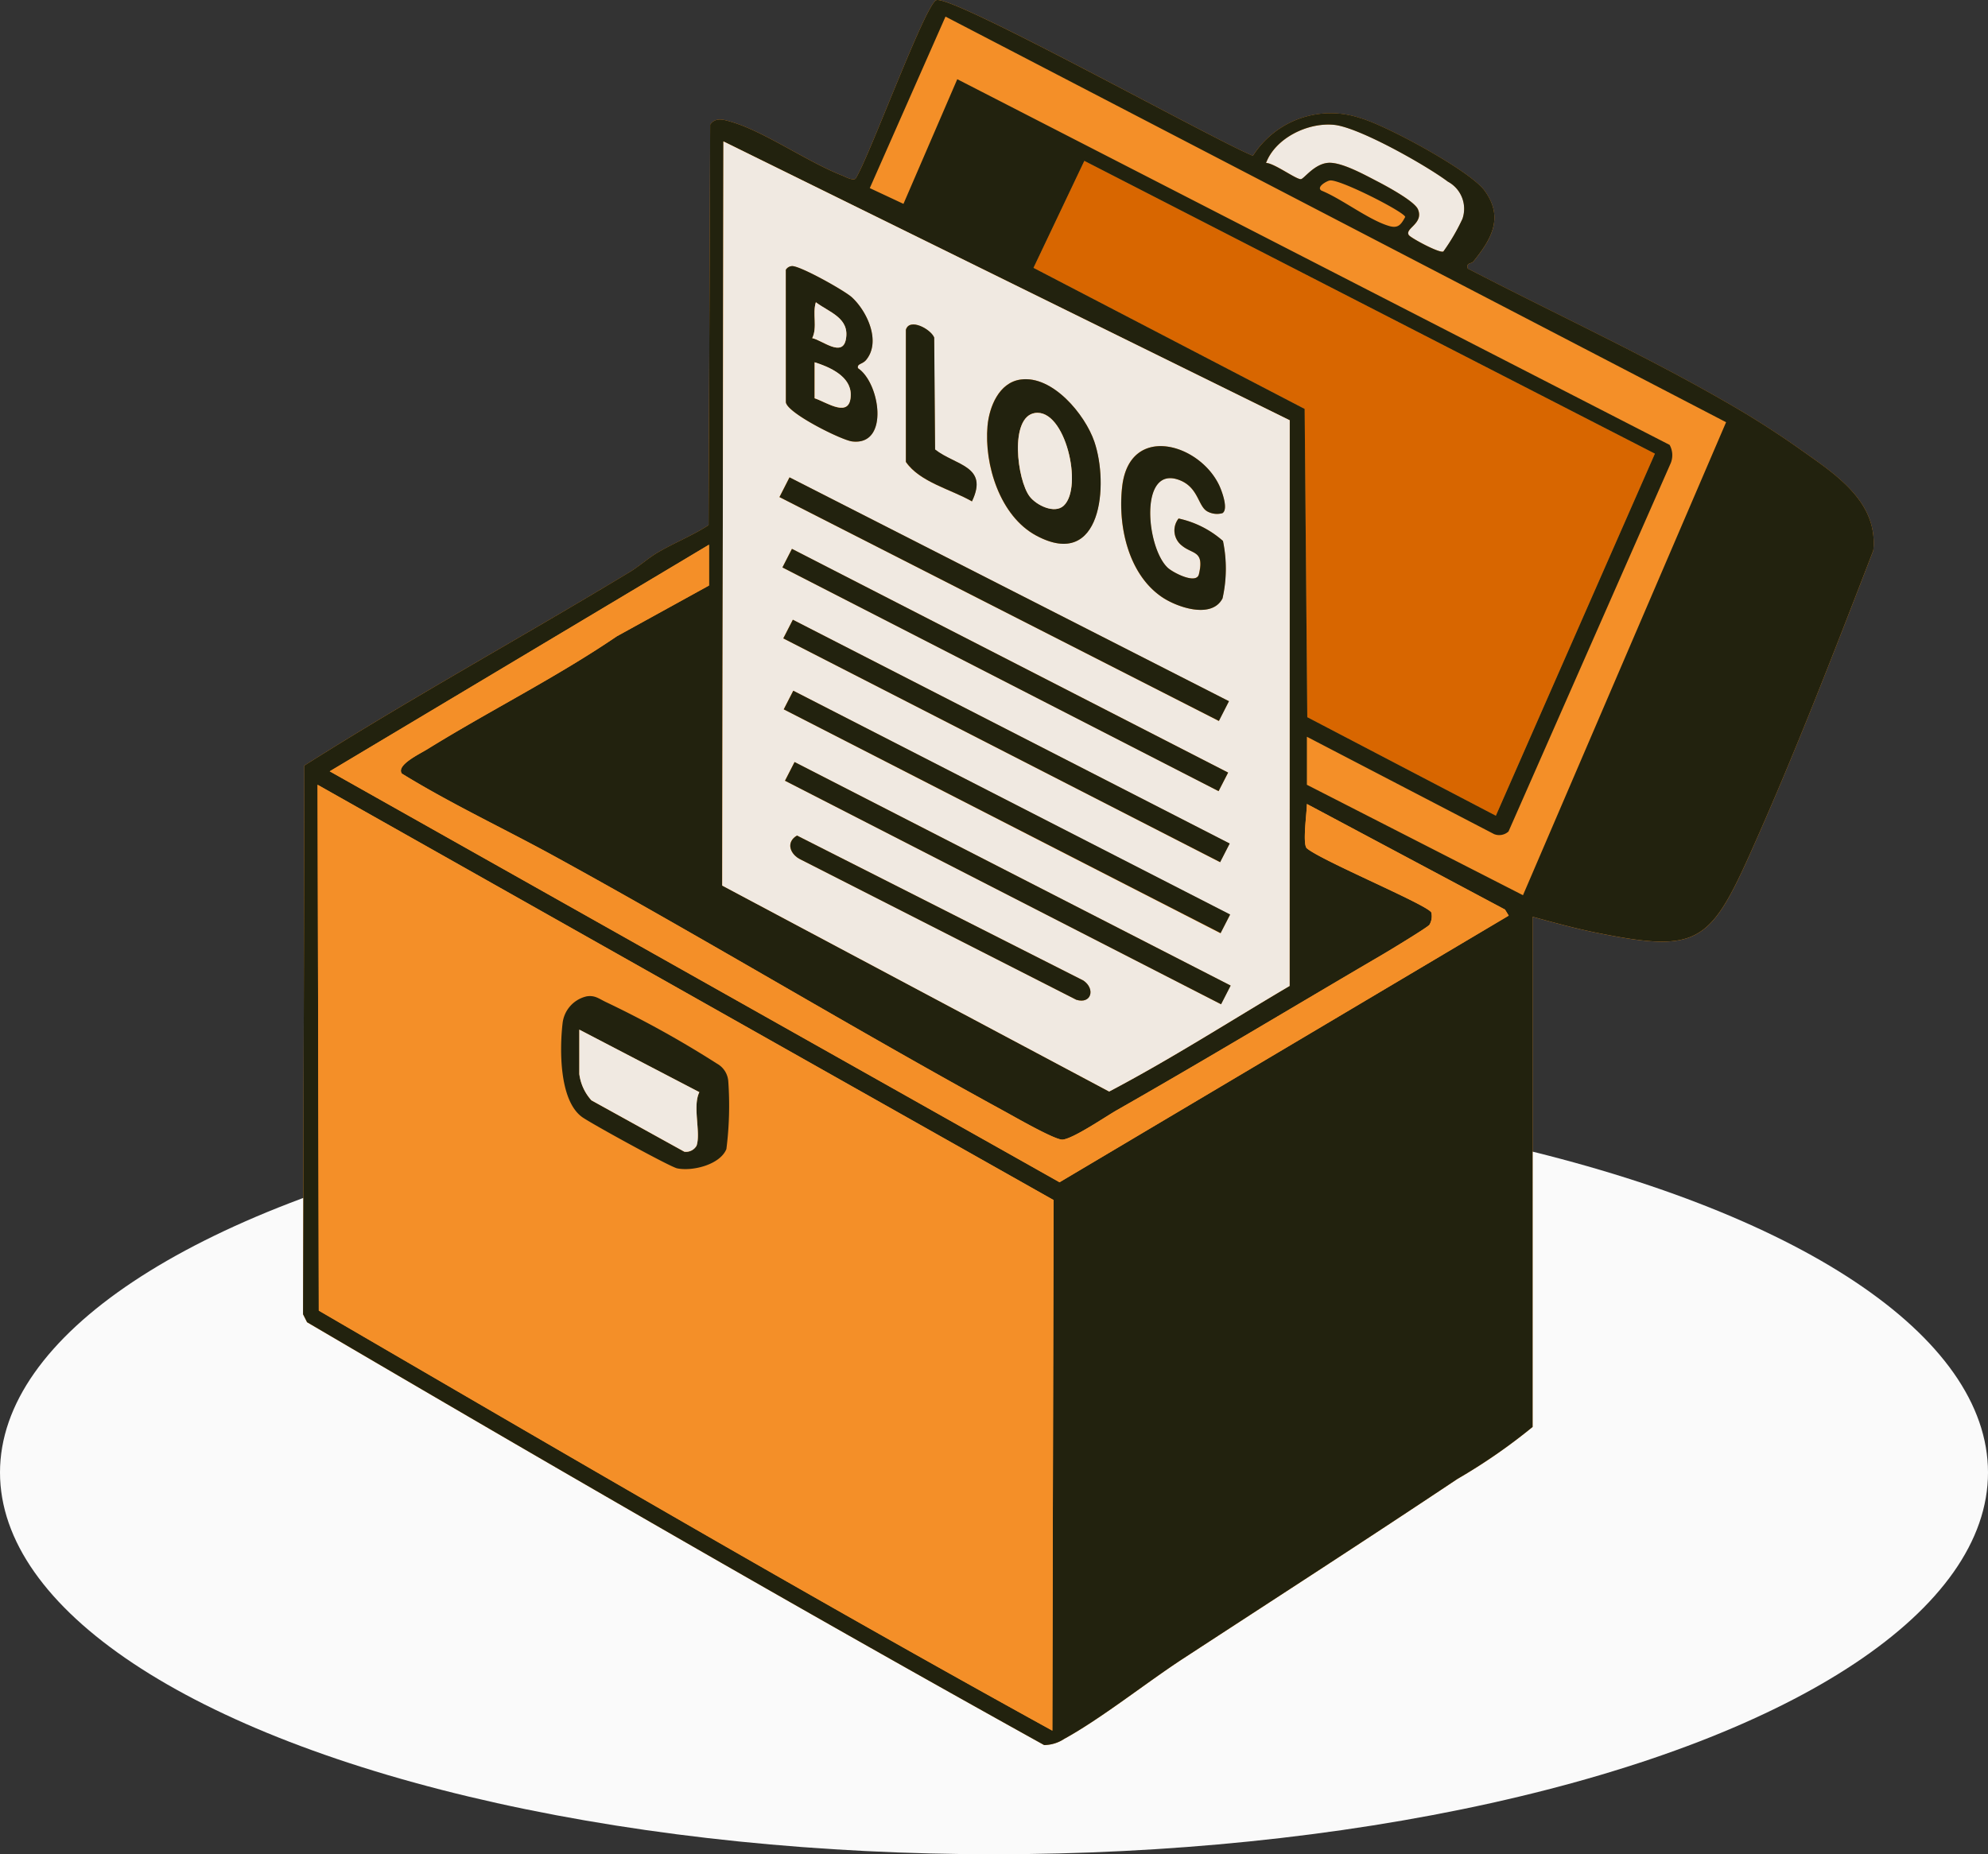
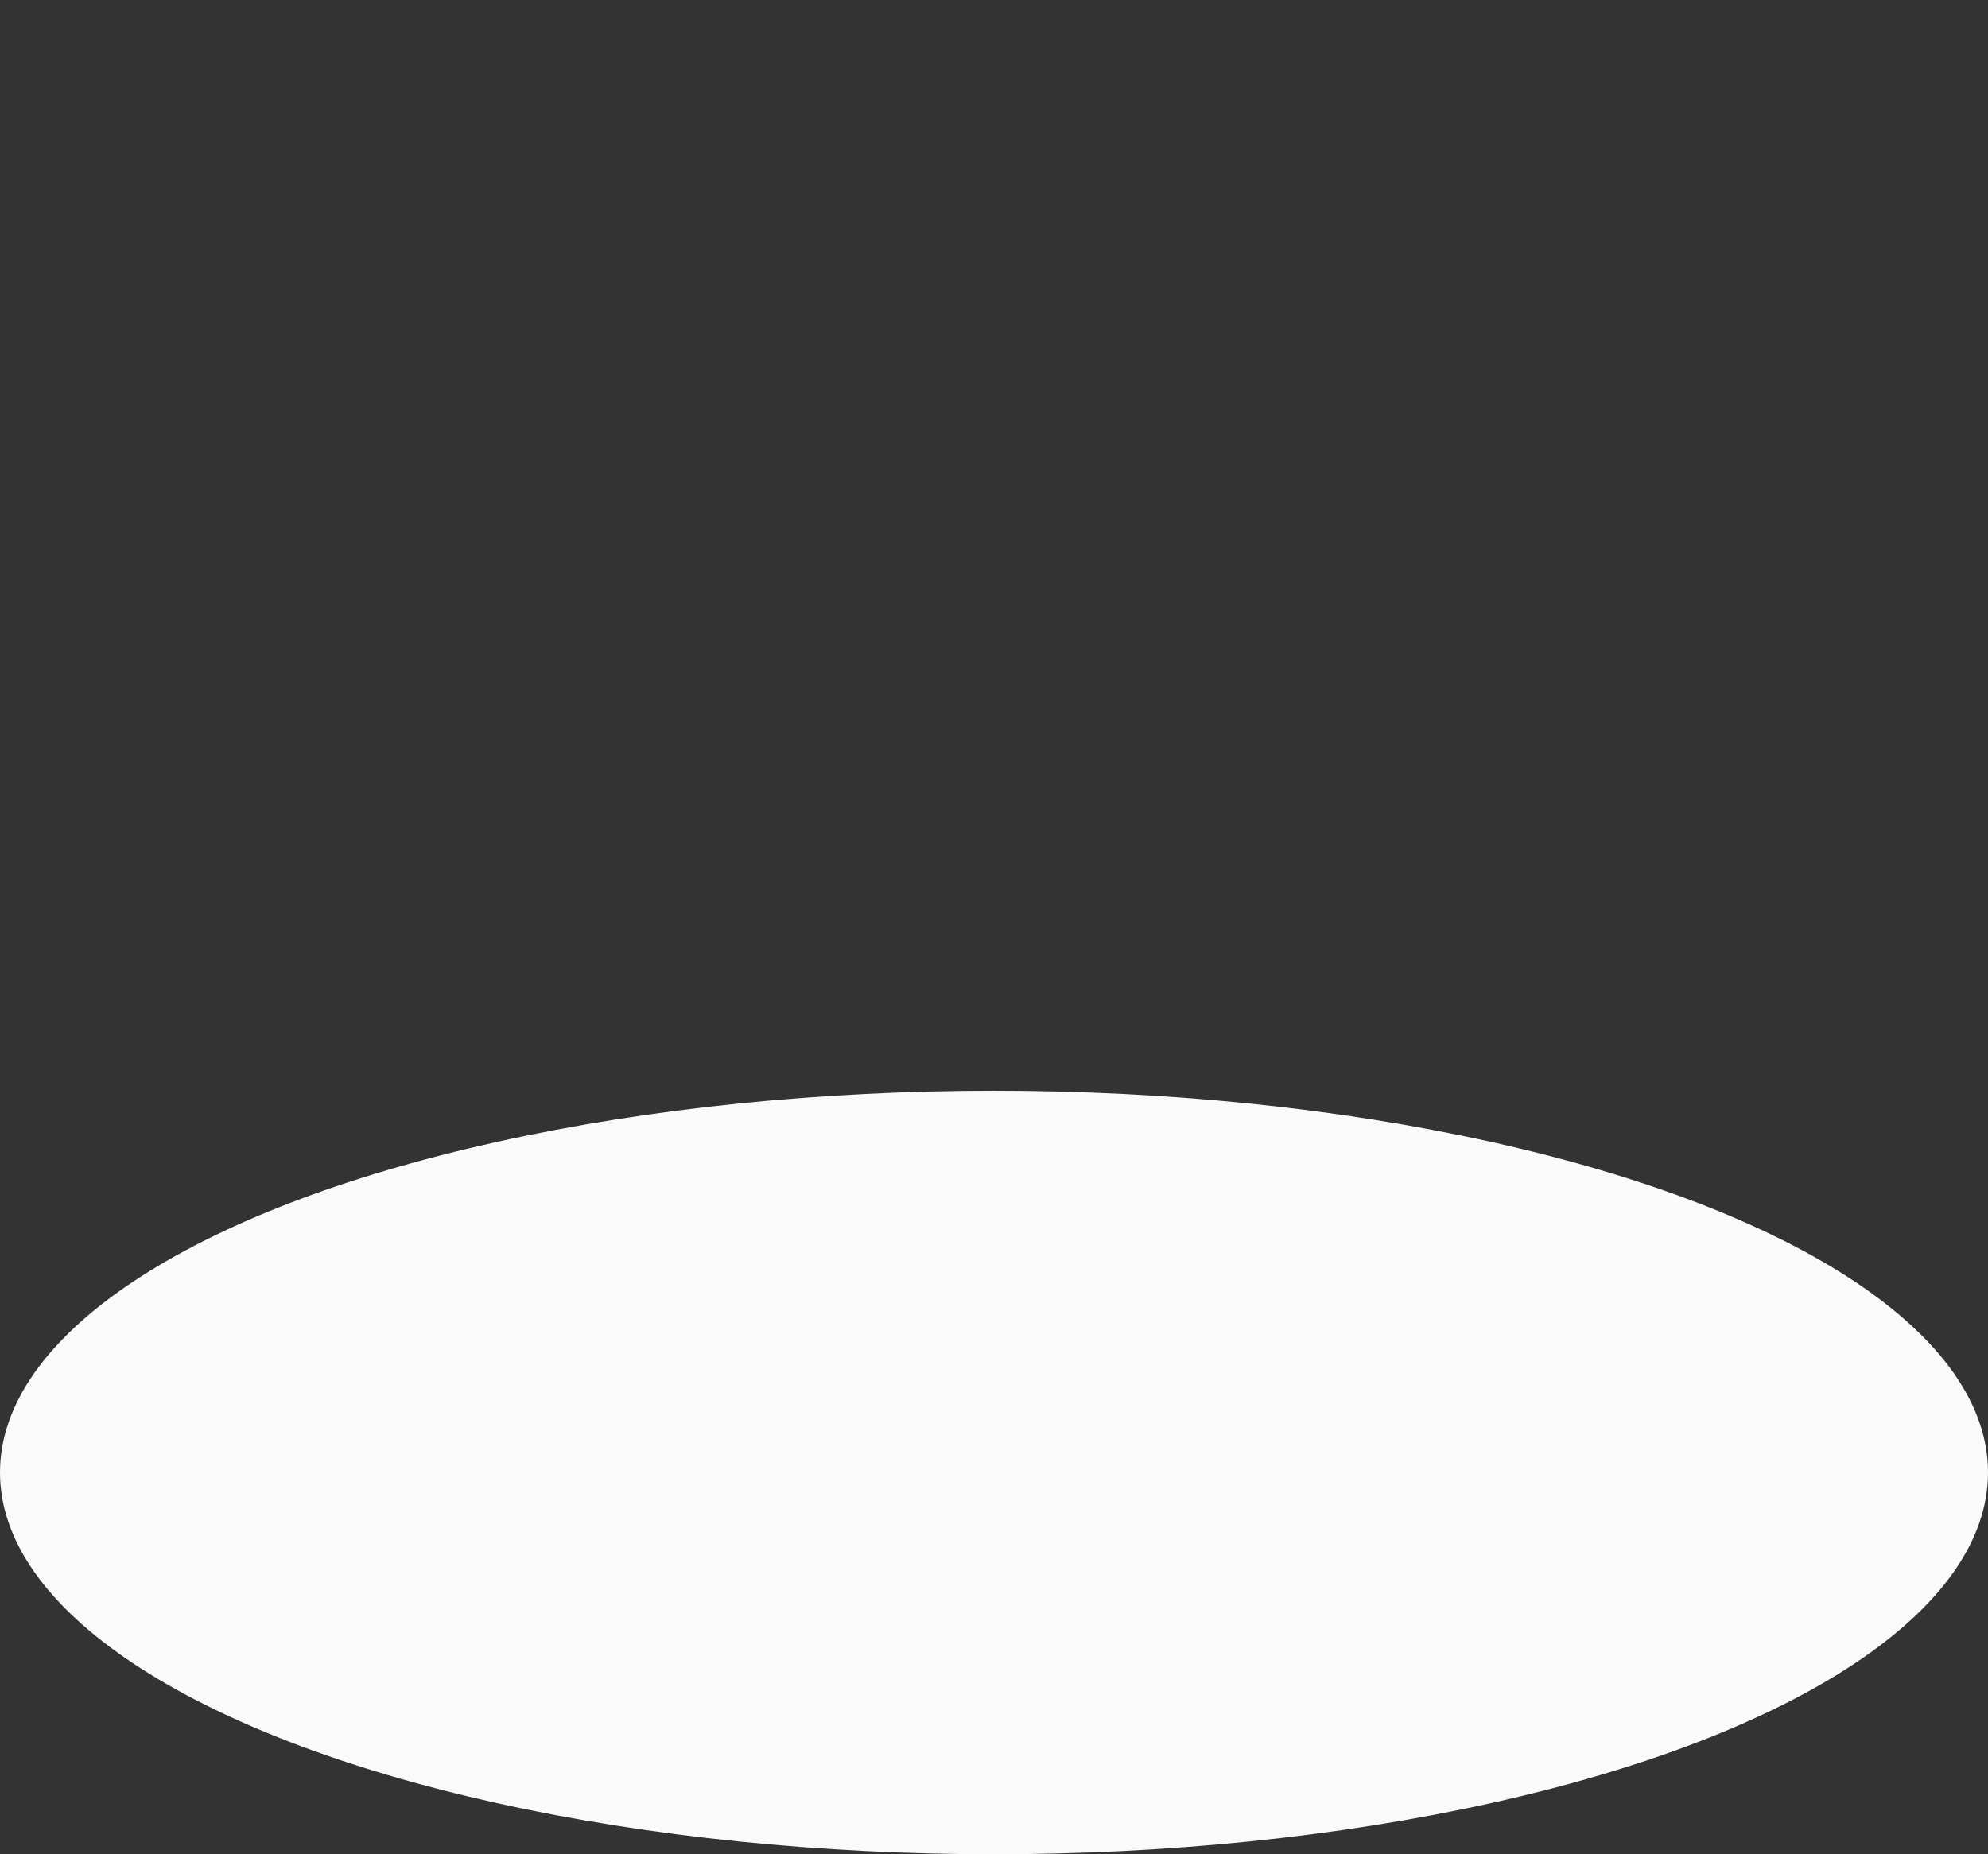
<svg xmlns="http://www.w3.org/2000/svg" width="164" height="153">
  <rect width="100%" height="100%" fill="#333333" stroke="none" />
  <defs>
    <clipPath id="a">
-       <path fill="none" d="M0 0h129.571v144H0z" data-name="Rectangle 25444" />
-     </clipPath>
+       </clipPath>
  </defs>
  <g transform="translate(-638 -7534)">
    <ellipse cx="82" cy="31.5" fill="#fafafa" data-name="Ellipse 91" rx="82" ry="31.5" transform="translate(638 7624)" />
    <g data-name="Group 4645">
      <g clip-path="url(#a)" data-name="Group 4629" transform="translate(663 7534)">
        <path fill="#f89628" d="M101.432 117.742V75.649c1.751.478 3.529.966 5.312 1.325 8.177 1.643 9.3.9 12.609-6.481 3.683-8.207 6.952-16.7 10.185-25.072.418-4.054-3.184-6.317-6.056-8.361a75 75 0 0 0-5.674-3.636c-6.974-4.053-14.558-7.542-21.724-11.26-.154-.515.274-.356.474-.6 1.495-1.847 2.512-3.637.911-5.832-1.207-1.656-8.141-5.4-10.257-5.986a7.61 7.61 0 0 0-8.856 3.111C75.27 11.619 53.642-.408 52.249.011c-.9.271-5.6 13.11-6.674 14.742-.268.167-.852-.172-1.126-.28-2.837-1.114-6.374-3.6-9.067-4.4-.632-.188-1.342-.439-1.794.207l-.13 33.05c-1.326.87-2.991 1.528-4.309 2.326-.688.417-1.46 1.1-2.212 1.552C18.033 52.59 8.9 57.6.11 63.168L0 108.444l.331.659c20.151 11.825 40.375 23.547 60.805 34.886a3.05 3.05 0 0 0 1.656-.509c3.031-1.662 6.778-4.645 9.814-6.627 7.569-4.939 15.173-9.846 22.62-14.819a47 47 0 0 0 6.206-4.293" data-name="Path 328819" />
        <path fill="#d86600" d="M111.521 37.434 98.397 67.306l-15.553-8.13-.217-25.436-22.368-11.639 4.195-8.826Z" data-name="Path 328820" />
        <path fill="#f48f28" d="m82.812 60.792 15.449 8.036a1.14 1.14 0 0 0 1.184-.22l13.382-30.391a1.75 1.75 0 0 0-.091-1.507L53.97 6.534l-4.438 10.283-2.777-1.3L53 1.37l64.393 33.468-16.755 39.028-17.826-9.112Z" data-name="Path 328821" />
        <path fill="#f0e9e1" d="M94.074 20.75c-.3.175-2.69-1.116-2.847-1.352-.368-.55 1.253-.947.752-2.128-.288-.68-2.649-1.944-3.415-2.339-1-.514-2.777-1.5-3.868-1.5-1.216 0-2.107 1.329-2.373 1.351-.39.032-2.225-1.341-2.875-1.336.771-2.056 3.454-3.368 5.625-3.144 2.06.212 7.613 3.356 9.376 4.686a2.54 2.54 0 0 1 1.2 3.072 16.5 16.5 0 0 1-1.571 2.69" data-name="Path 328822" />
        <path fill="#f48f28" d="M84.718 14.889c.855-.094 6.171 2.623 6.2 3.013-.336.61-.57.963-1.312.749-1.681-.486-3.911-2.24-5.606-2.929-.442-.3.467-.806.713-.833" data-name="Path 328823" />
        <path fill="#22220e" d="M101.432 117.742a47 47 0 0 1-6.206 4.293c-7.447 4.972-15.051 9.879-22.62 14.819-3.036 1.982-6.783 4.966-9.814 6.627a3.06 3.06 0 0 1-1.656.509C40.706 132.651 20.482 120.929.331 109.1L0 108.444l.11-45.276C8.9 57.6 18.033 52.59 26.935 47.207c.752-.455 1.524-1.135 2.212-1.552 1.318-.8 2.983-1.456 4.309-2.326l.13-33.05c.453-.646 1.162-.395 1.795-.207 2.692.8 6.23 3.286 9.067 4.4.275.108.858.447 1.126.28C46.65 13.121 51.346.282 52.249.011c1.393-.419 23.021 11.608 26.109 12.842a7.61 7.61 0 0 1 8.856-3.111c2.116.586 9.05 4.33 10.257 5.986 1.6 2.195.584 3.985-.911 5.832-.2.247-.628.087-.474.6 7.166 3.718 14.75 7.207 21.723 11.26a75 75 0 0 1 5.674 3.636c2.872 2.045 6.474 4.307 6.056 8.361-3.233 8.376-6.5 16.865-10.185 25.072-3.313 7.382-4.432 8.124-12.609 6.481-1.783-.358-3.56-.847-5.312-1.325Zm-18.62-56.95v3.962l17.826 9.112 16.755-39.028L53 1.37l-6.246 14.151 2.777 1.3L53.97 6.534l58.766 30.176a1.75 1.75 0 0 1 .091 1.506L99.445 68.608a1.14 1.14 0 0 1-1.184.22ZM94.071 20.75a16.5 16.5 0 0 0 1.571-2.689 2.54 2.54 0 0 0-1.2-3.072c-1.763-1.33-7.317-4.474-9.376-4.686-2.171-.223-4.854 1.088-5.625 3.144.65 0 2.486 1.368 2.875 1.336.265-.022 1.157-1.347 2.373-1.351 1.091 0 2.872.985 3.868 1.5.766.395 3.127 1.659 3.415 2.339.5 1.181-1.12 1.578-.752 2.128.158.236 2.546 1.527 2.847 1.352M81.393 34.676 34.678 11.668l-.1 61.4L66.5 90.064c5.09-2.675 9.935-5.792 14.882-8.71Zm30.128 2.757L64.453 13.274 60.259 22.1l22.369 11.64.217 25.436 15.555 8.13ZM84.718 14.89c-.246.027-1.156.534-.713.833 1.7.689 3.926 2.443 5.606 2.929.742.214.976-.138 1.312-.749-.033-.391-5.349-3.108-6.2-3.013M33.489 44.945 2.2 63.643l60.207 33.91 37.056-22-.306-.5-16.343-8.714c0 .7-.379 3.305-.007 3.656 1.212 1.029 9.895 4.641 10.271 5.292a1.37 1.37 0 0 1-.154 1.016c-.12.2-3.393 2.178-3.908 2.479-7.285 4.263-14.631 8.691-21.857 12.808-.96.547-3.614 2.367-4.5 2.444-.6.052-3.929-1.864-4.738-2.306C45.442 84.91 33.2 77.486 20.752 70.657c-4.185-2.3-8.525-4.32-12.6-6.826-.492-.695 1.455-1.613 2.1-2.01C15.413 58.626 20.9 55.9 25.89 52.5l7.6-4.187ZM61.813 142.8l.1-43.779L1.2 64.754l.1 43.39c20.089 11.692 40.154 23.441 60.515 34.656" data-name="Path 328824" />
        <path fill="#f48f28" d="M33.489 44.945v3.367l-7.6 4.188c-4.989 3.395-10.478 6.125-15.638 9.321-.641.4-2.589 1.315-2.1 2.01 4.071 2.506 8.411 4.53 12.6 6.826C33.2 77.486 45.442 84.91 57.918 91.727c.809.442 4.139 2.358 4.738 2.306.889-.077 3.543-1.9 4.5-2.443 7.226-4.117 14.572-8.545 21.857-12.808.515-.3 3.788-2.281 3.908-2.479a1.37 1.37 0 0 0 .153-1.016c-.376-.652-9.058-4.264-10.271-5.293-.372-.352.01-2.952.007-3.657l16.343 8.712.306.5-37.055 22L2.202 63.643Z" data-name="Path 328825" />
        <path fill="#f48f28" d="M61.813 142.8c-20.36-11.215-40.426-22.964-60.515-34.656l-.1-43.39L61.917 99.02ZM23.337 82.223a2.57 2.57 0 0 0-1.932 2.241c-.241 2.127-.279 6.324 1.608 7.7.7.513 7.265 4.117 7.846 4.237 1.27.263 3.542-.3 4.064-1.591a28.4 28.4 0 0 0 .155-5.6 1.81 1.81 0 0 0-.929-1.448 84 84 0 0 0-9.175-5.087c-.592-.283-.918-.591-1.637-.454" data-name="Path 328826" />
        <path fill="#22220e" d="M23.338 82.223c.719-.137 1.045.172 1.637.454a84 84 0 0 1 9.175 5.088 1.81 1.81 0 0 1 .929 1.448 28.4 28.4 0 0 1-.155 5.6c-.522 1.289-2.794 1.854-4.064 1.591-.581-.12-7.143-3.724-7.846-4.237-1.886-1.378-1.848-5.575-1.608-7.7a2.57 2.57 0 0 1 1.932-2.241m-.545 2.736v3.665a3.98 3.98 0 0 0 1 2.167l7.661 4.236a1 1 0 0 0 1.01-.494c.367-1.075-.35-3.258.23-4.418Z" data-name="Path 328827" />
        <path fill="#f0e9e1" d="m22.792 84.959 9.9 5.157c-.58 1.16.136 3.343-.23 4.418a1 1 0 0 1-1.01.493l-7.661-4.236a3.98 3.98 0 0 1-1-2.167Z" data-name="Path 328828" />
        <path fill="#f0e9e1" d="m81.394 34.677-.009 46.677c-4.947 2.918-9.792 6.035-14.882 8.711L34.582 73.073l.1-61.4ZM39.828 22.265V33.16c0 .879 4.6 3.158 5.466 3.263 3.1.374 2.3-4.846.479-6.041-.088-.395.365-.3.684-.693 1.23-1.511.078-3.991-1.177-5.151-.6-.559-4.317-2.634-4.956-2.581a.63.63 0 0 0-.5.308m9.9 4.952v10.895c1.154 1.671 3.71 2.256 5.45 3.259 1.407-2.932-1.355-2.953-3.042-4.281l-.073-9.237c-.29-.709-2.048-1.649-2.336-.635m9.461 4.1c-1.778.254-2.581 2.245-2.723 3.824-.287 3.2 1.025 7.444 4.017 9.05 5.411 2.905 6-4.253 4.79-7.761-.77-2.239-3.453-5.488-6.084-5.113m16.657 11.021c.516-.327-.061-1.862-.287-2.328-1.681-3.474-7.368-5.032-7.981.1-.382 3.2.463 7.245 3.279 9.156 1.24.841 4.1 1.832 4.993.106a11.2 11.2 0 0 0 .036-4.739 8.1 8.1 0 0 0-3.66-1.85 1.58 1.58 0 0 0 .29 2.249c.874.716 1.856.389 1.386 2.352-.208.867-2.157-.14-2.589-.555-1.77-1.7-2.334-8.385.907-7.246 1.643.578 1.59 2.147 2.354 2.6a1.65 1.65 0 0 0 1.272.156m-35.715-2.952-.829 1.627L75.544 59.49l.829-1.627Zm.2 5.9-.778 1.535 35.979 18.459.786-1.532Zm.075 5.849-.788 1.538 36.033 18.47.788-1.538Zm.036 5.856-.788 1.536 36.033 18.482.788-1.535Zm.106 5.885-.791 1.542 35.973 18.445.791-1.542Zm.2 6.065c-.957.566-.555 1.578.33 1.989l22.716 11.562c1.239.376 1.582-.9.585-1.585Z" data-name="Path 328829" />
        <path fill="#22220e" d="M75.85 42.341a1.65 1.65 0 0 1-1.272-.156c-.764-.451-.711-2.02-2.354-2.6-3.24-1.14-2.677 5.547-.907 7.246.432.415 2.381 1.422 2.589.555.47-1.962-.512-1.636-1.386-2.352a1.58 1.58 0 0 1-.29-2.249 8.1 8.1 0 0 1 3.66 1.85 11.2 11.2 0 0 1-.036 4.739c-.889 1.725-3.754.735-4.993-.106-2.816-1.912-3.661-5.955-3.279-9.156.613-5.133 6.3-3.575 7.981-.1.226.467.8 2 .287 2.328" data-name="Path 328830" />
        <path fill="#22220e" d="m39.76 64.421.79-1.542 35.974 18.444-.79 1.542z" data-name="Rectangle 25439" />
        <path fill="#22220e" d="m39.547 46.821.786-1.532 35.98 18.459-.787 1.532z" data-name="Rectangle 25440" />
        <path fill="#22220e" d="m39.657 58.53.787-1.536 36.037 18.464-.787 1.536z" data-name="Rectangle 25441" />
        <path fill="#22220e" d="m39.62 52.675.788-1.538 36.037 18.464-.788 1.538z" data-name="Rectangle 25442" />
        <path fill="#22220e" d="m39.305 41.016.829-1.627 36.25 18.47-.83 1.628z" data-name="Rectangle 25443" />
-         <path fill="#22220e" d="M40.747 68.944 64.378 80.91c1 .688.654 1.961-.585 1.585L41.078 70.933c-.885-.411-1.287-1.423-.33-1.989" data-name="Path 328831" />
        <path fill="#22220e" d="M49.732 27.217c.288-1.014 2.046-.074 2.336.635l.073 9.237c1.686 1.328 4.449 1.35 3.042 4.281-1.74-1-4.3-1.589-5.45-3.259Z" data-name="Path 328832" />
-         <path fill="#22220e" d="M59.192 31.319c2.631-.376 5.314 2.874 6.084 5.113 1.207 3.509.621 10.667-4.79 7.761-2.992-1.606-4.3-5.851-4.017-9.05.142-1.578.945-3.57 2.723-3.824m3.563 10.4c1.618-1.519.128-8.03-2.381-7.643-2.115.327-1.468 5.538-.429 6.891.551.717 2.051 1.465 2.81.752" data-name="Path 328833" />
+         <path fill="#22220e" d="M59.192 31.319c2.631-.376 5.314 2.874 6.084 5.113 1.207 3.509.621 10.667-4.79 7.761-2.992-1.606-4.3-5.851-4.017-9.05.142-1.578.945-3.57 2.723-3.824c1.618-1.519.128-8.03-2.381-7.643-2.115.327-1.468 5.538-.429 6.891.551.717 2.051 1.465 2.81.752" data-name="Path 328833" />
        <path fill="#f0e9e1" d="M62.755 41.724c-.76.713-2.26-.035-2.81-.752-1.039-1.353-1.686-6.564.429-6.891 2.509-.387 4 6.123 2.381 7.643" data-name="Path 328834" />
        <path fill="#22220e" d="M39.828 22.265a.63.63 0 0 1 .5-.308c.639-.053 4.352 2.022 4.956 2.581 1.255 1.16 2.407 3.64 1.177 5.151-.319.392-.772.3-.684.693 1.821 1.2 2.624 6.415-.479 6.041-.87-.1-5.466-2.384-5.466-3.263Zm2.179 5.639c.818.162 2.484 1.612 2.771.1.335-1.769-1.364-2.222-2.475-3.061-.292.963.149 2.04-.3 2.964m.2 4.959c1 .322 2.966 1.737 2.977-.294.009-1.523-1.735-2.284-2.977-2.677Z" data-name="Path 328835" />
-         <path fill="#f0e9e1" d="M42.205 32.862v-2.971c1.243.393 2.986 1.155 2.977 2.677-.012 2.031-1.981.616-2.977.294" data-name="Path 328836" />
        <path fill="#f0e9e1" d="M42.006 27.904c.445-.924 0-2 .3-2.964 1.111.839 2.809 1.292 2.475 3.061-.286 1.515-1.953.065-2.771-.1" data-name="Path 328837" />
      </g>
    </g>
  </g>
</svg>